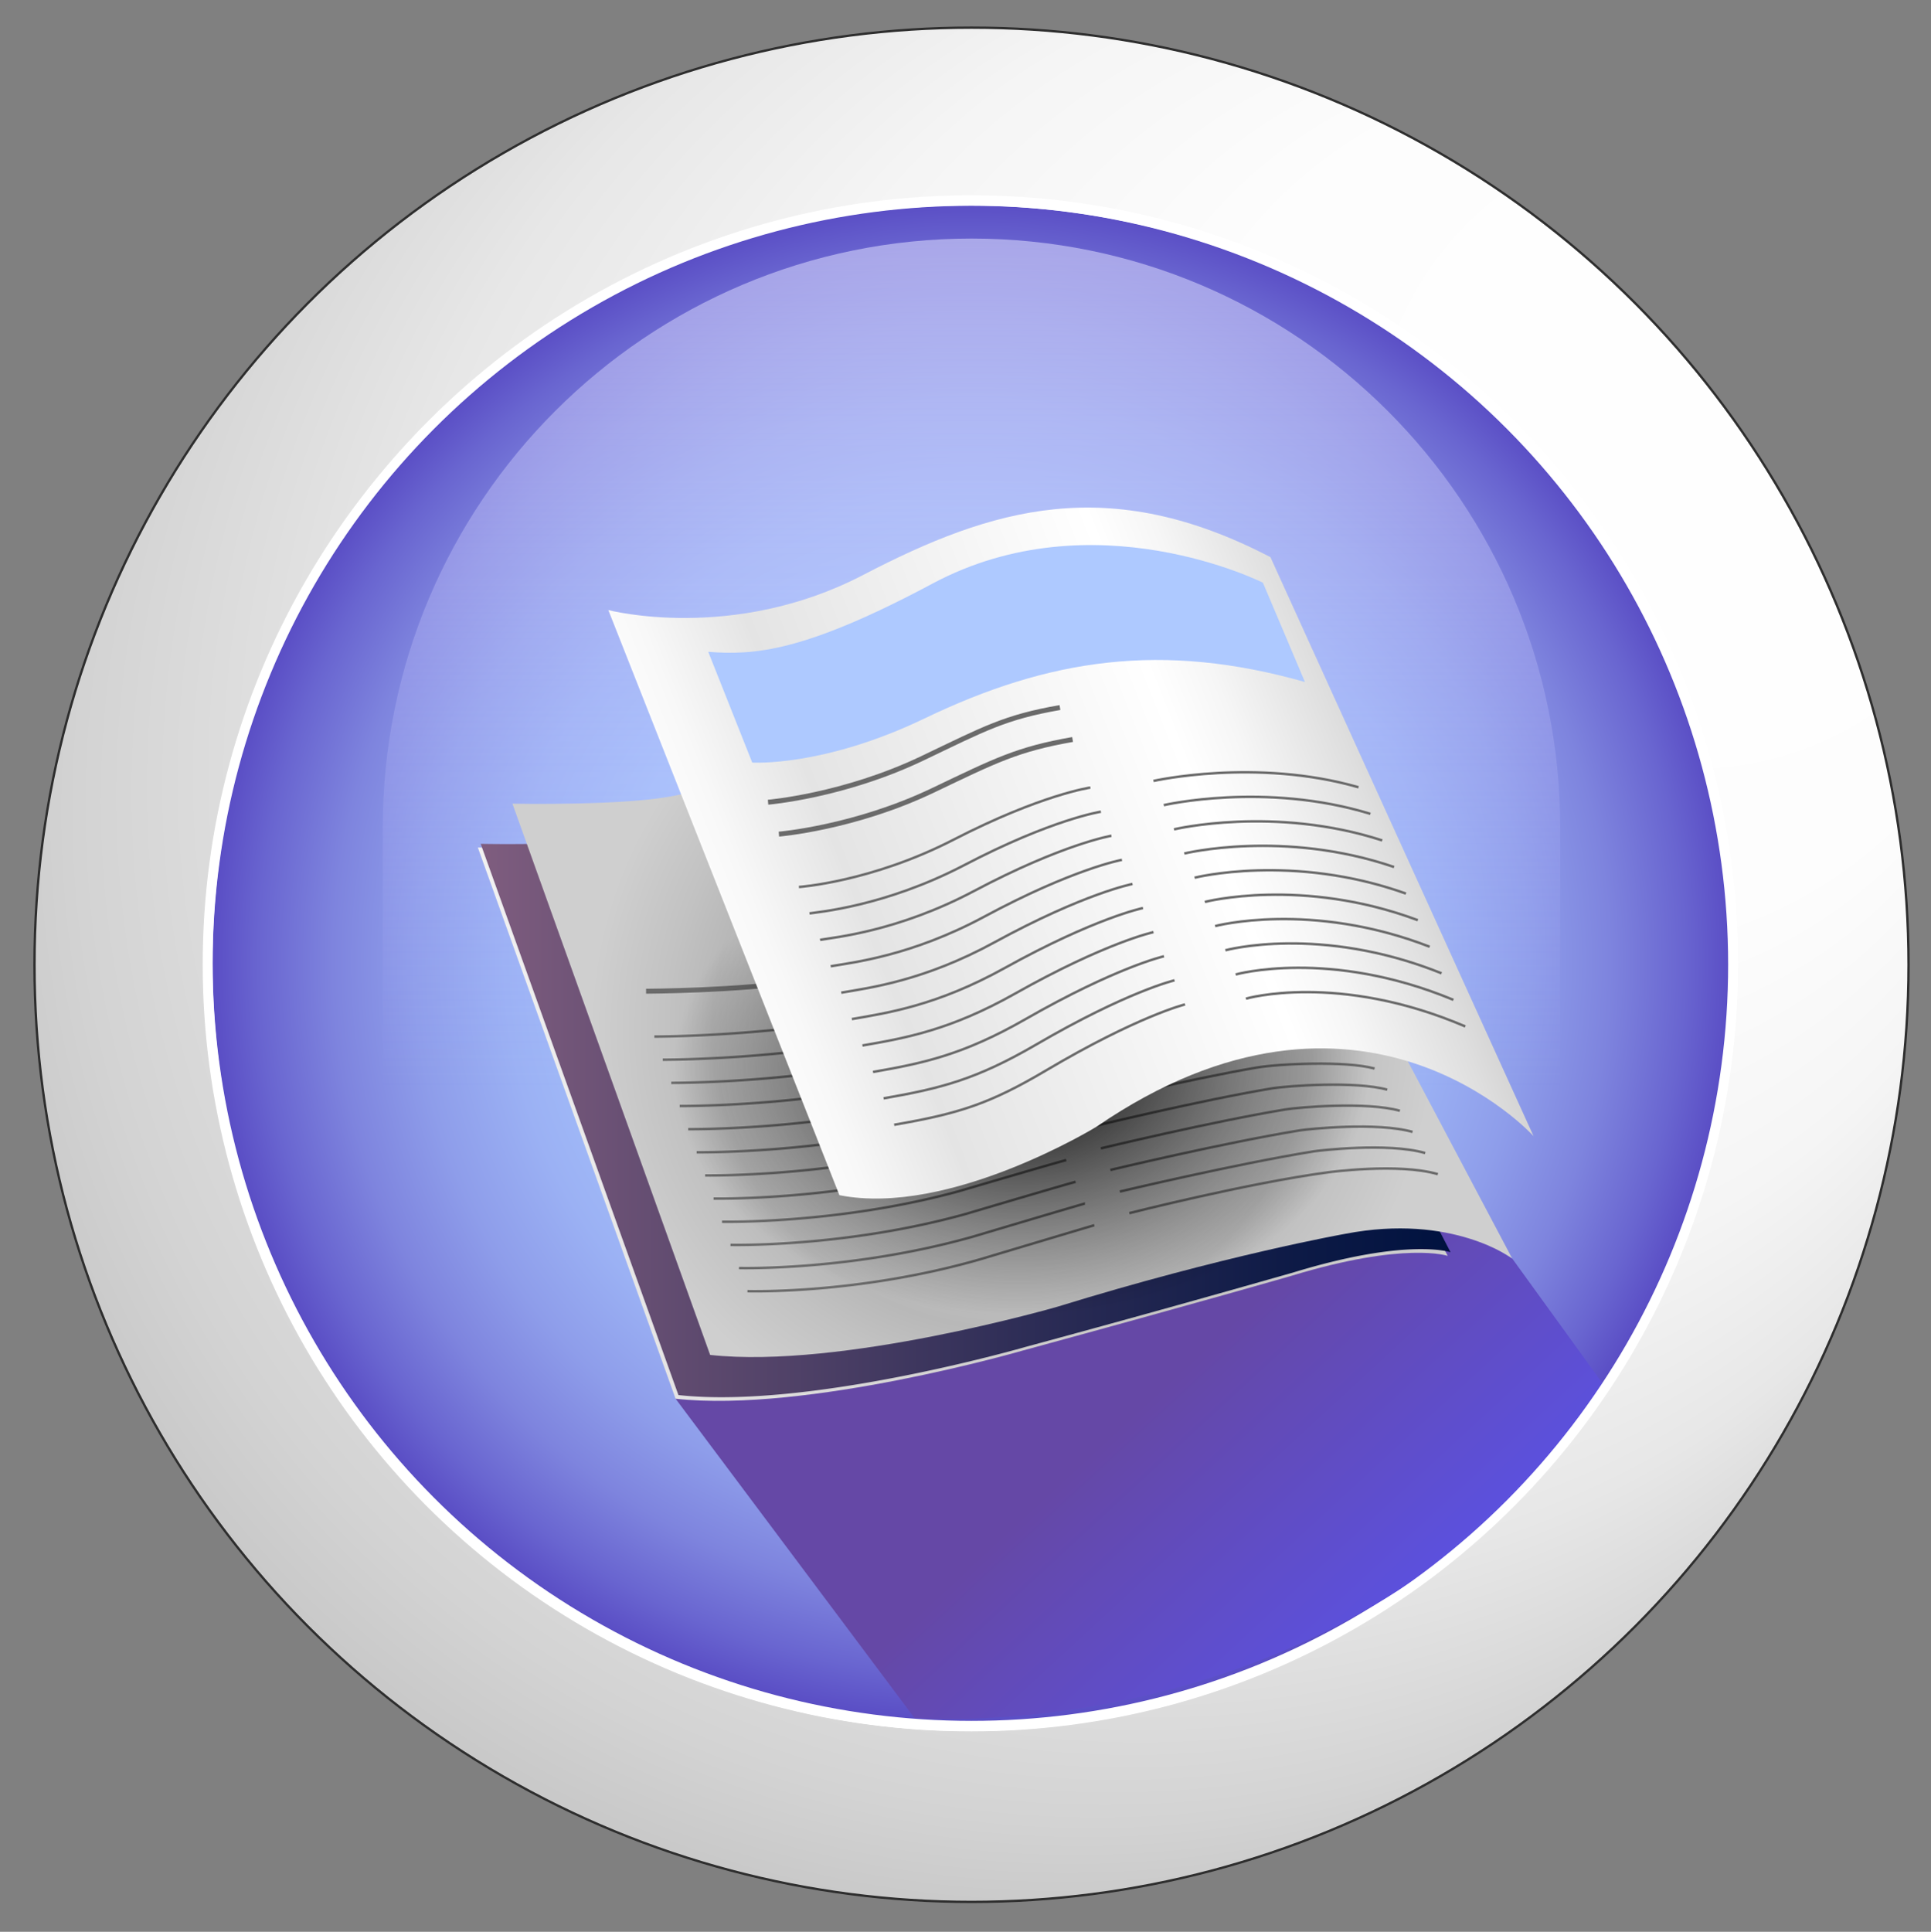
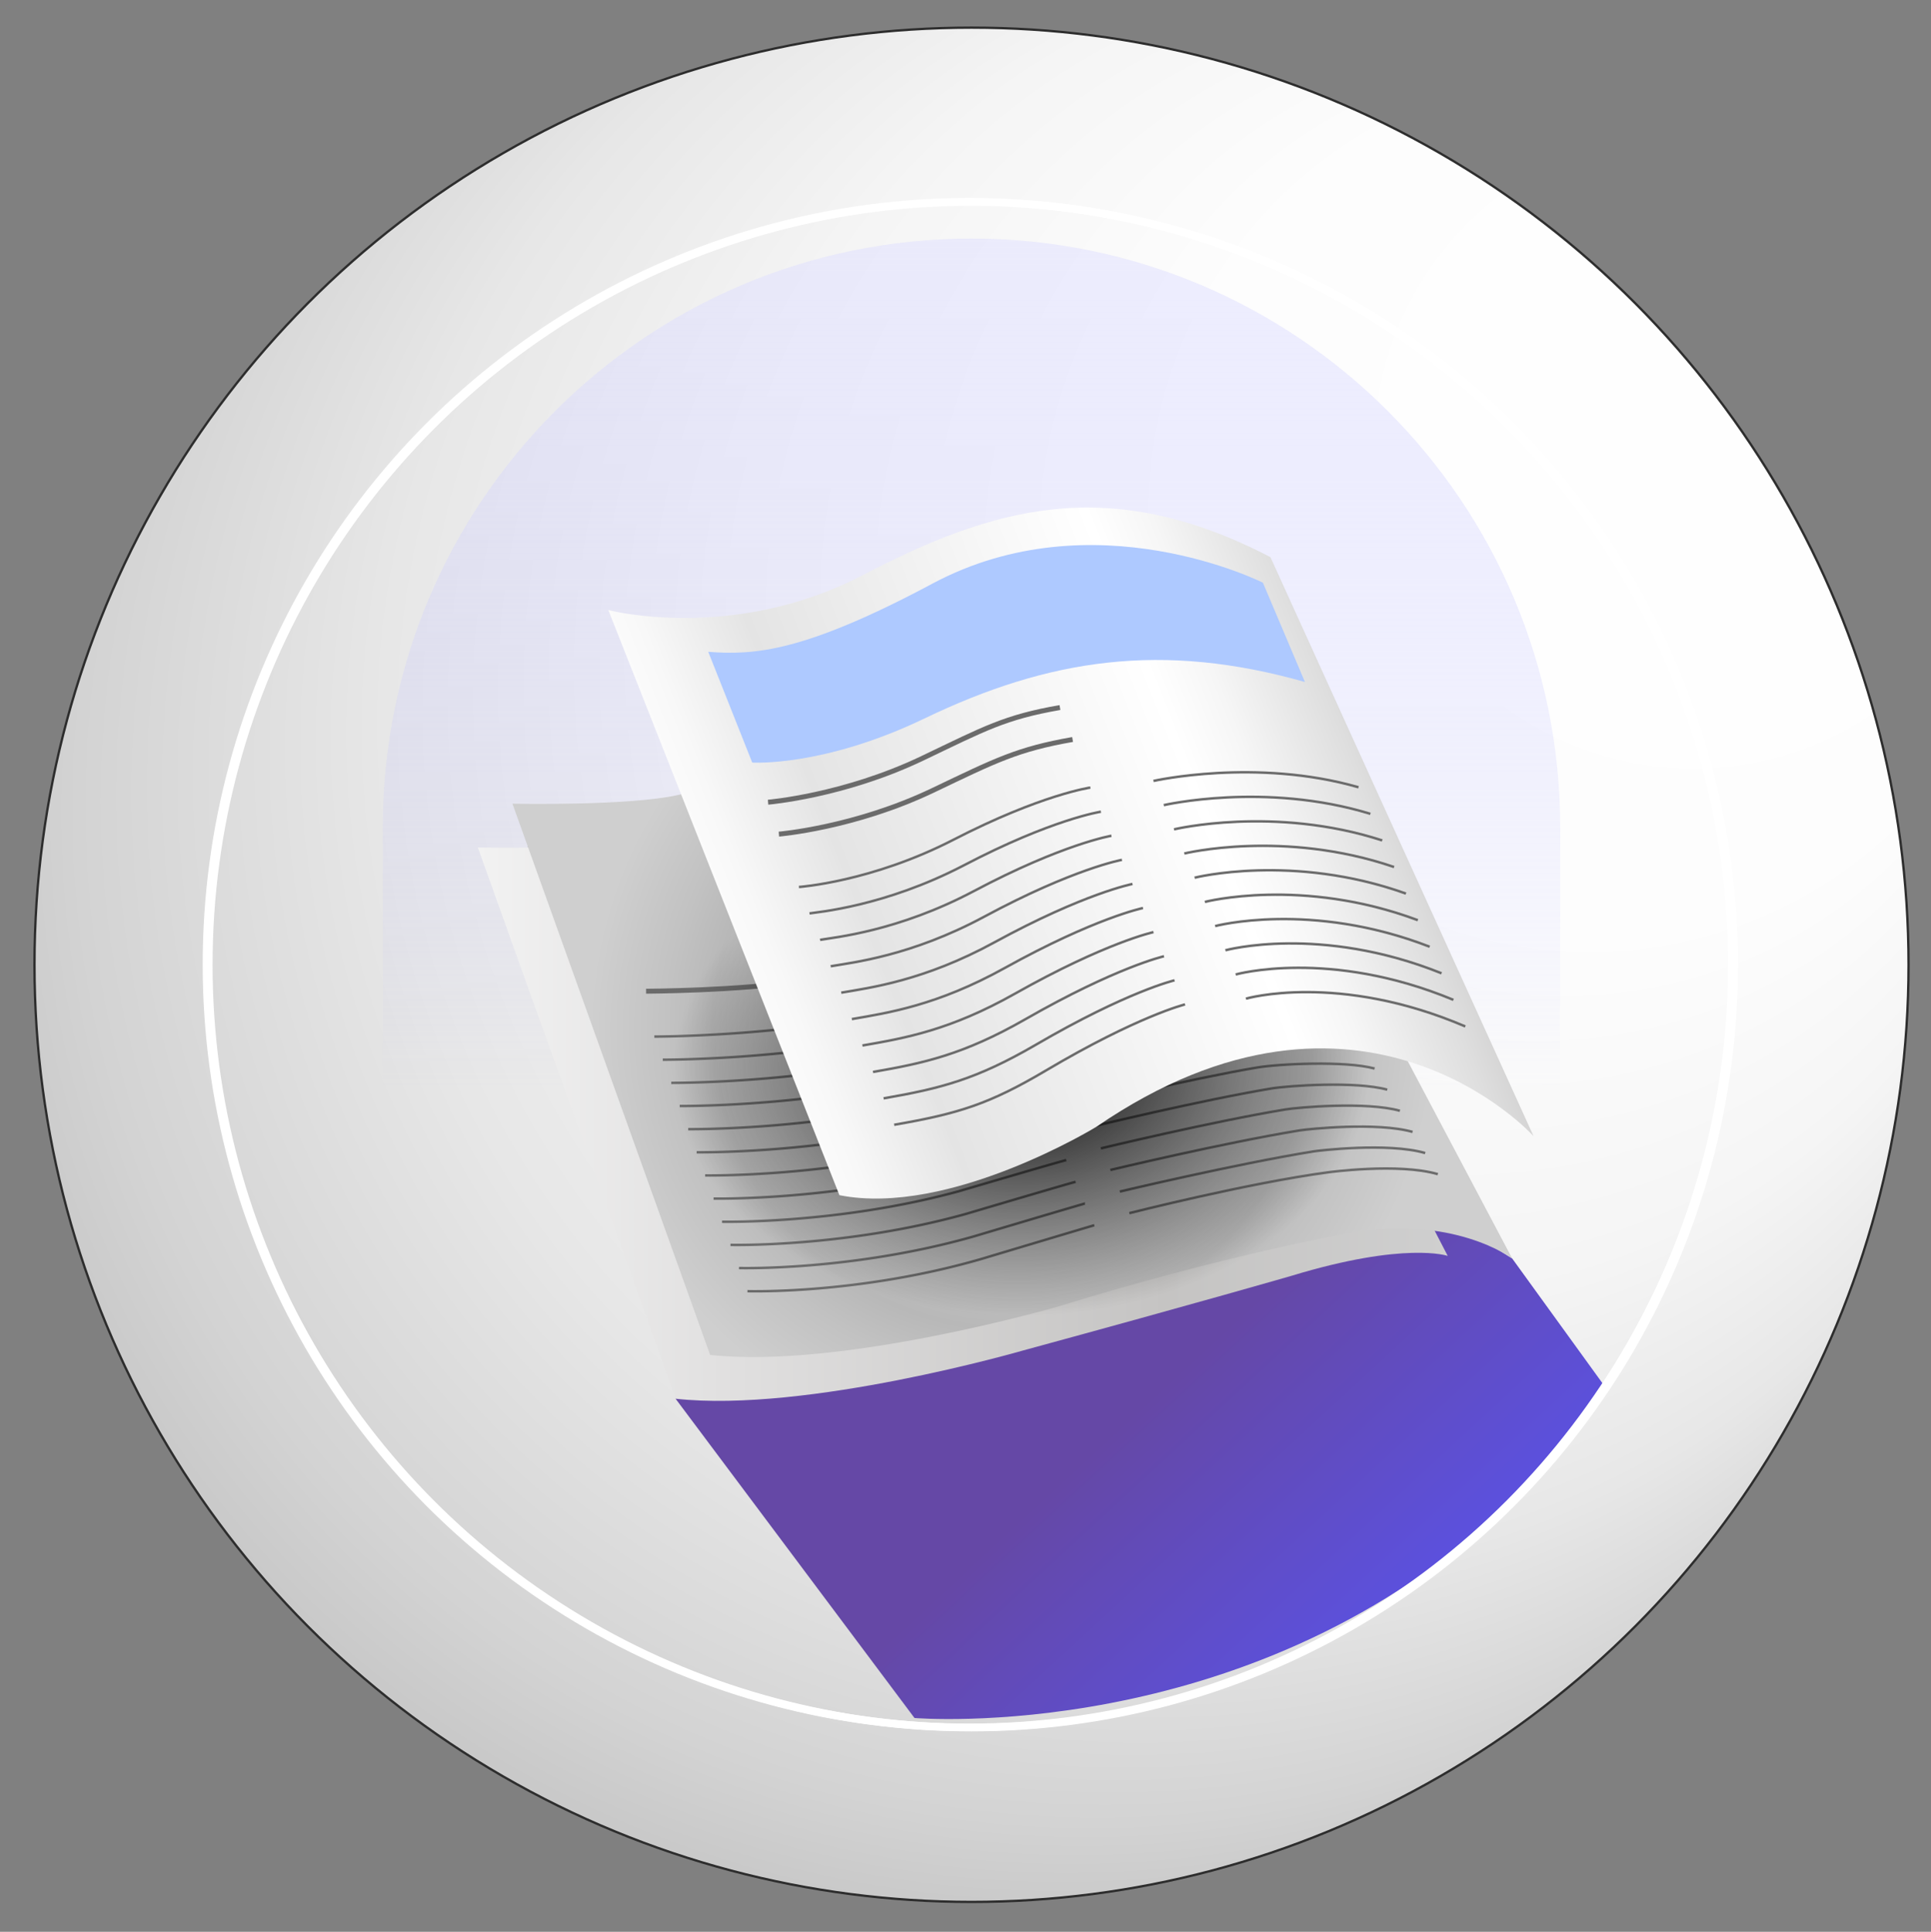
<svg xmlns="http://www.w3.org/2000/svg" version="1" viewBox="0 0 53.302 53.317">
  <rect x="0" y="0" width="53.302" height="53.317" fill="#808080" stroke="none" />
  <radialGradient id="a" cx="23.26" cy="26.419" r="36.163" fx="54.308" fy="7.879" gradientUnits="userSpaceOnUse">
    <stop offset="0" stop-color="#fff" />
    <stop offset=".325" stop-color="#fdfdfd" />
    <stop offset=".505" stop-color="#f5f5f5" />
    <stop offset=".65" stop-color="#e7e7e7" />
    <stop offset=".776" stop-color="#d3d3d3" />
    <stop offset=".889" stop-color="#bababa" />
    <stop offset=".993" stop-color="#9c9c9c" />
    <stop offset="1" stop-color="#999" />
  </radialGradient>
  <circle fill="url(#a)" stroke="#2D2D2D" stroke-width=".064" stroke-miterlimit="10" cx="26.817" cy="26.628" r="25.865" />
  <radialGradient id="b" cx="26.817" cy="26.547" r="21.054" gradientUnits="userSpaceOnUse">
    <stop offset="0" stop-color="#abc9ff" />
    <stop offset=".306" stop-color="#a9c7fe" />
    <stop offset=".475" stop-color="#a4bffa" />
    <stop offset=".611" stop-color="#9bb1f4" />
    <stop offset=".73" stop-color="#8e9dea" />
    <stop offset=".837" stop-color="#7e84de" />
    <stop offset=".935" stop-color="#6965d0" />
    <stop offset="1" stop-color="#594cc4" />
  </radialGradient>
-   <circle fill="url(#b)" stroke="#FFF" stroke-width=".209" stroke-miterlimit="10" cx="26.817" cy="26.547" r="21.054" />
  <linearGradient id="c" gradientUnits="userSpaceOnUse" x1="26.817" y1="30.036" x2="26.817" y2="-12.439">
    <stop offset="0" stop-color="#b0b1ff" stop-opacity="0" />
    <stop offset=".341" stop-color="#d0d0ff" stop-opacity=".341" />
    <stop offset=".768" stop-color="#f2f2ff" stop-opacity=".768" />
    <stop offset="1" stop-color="#fff" />
  </linearGradient>
  <path fill="url(#c)" d="M26.817 6.584c-8.976 0-16.251 7.276-16.251 16.25v16.251h32.501v-16.25c0-8.975-7.275-16.251-16.25-16.251z" />
  <linearGradient id="d" gradientUnits="userSpaceOnUse" x1="40.933" y1="49.137" x2="31.454" y2="38.868">
    <stop offset="0" stop-color="#5656ff" />
    <stop offset=".126" stop-color="#5854f3" />
    <stop offset="1" stop-color="#6548a6" />
  </linearGradient>
  <path fill="url(#d)" d="M18.648 38.605l6.595 8.812s9.088.773 16.089-5.619c0 0 2.344-2.471 2.92-3.595l-2.51-3.468-13.04-8.107-10.054 11.977z" />
  <linearGradient id="e" gradientUnits="userSpaceOnUse" x1="13.19" y1="29.63" x2="39.962" y2="29.63">
    <stop offset="0" stop-color="#f2f2f2" />
    <stop offset=".267" stop-color="#e0dfdf" />
    <stop offset=".709" stop-color="#c5c4c3" />
    <stop offset="1" stop-color="#cfcfcf" />
  </linearGradient>
  <path fill="url(#e)" d="M24.925 21.378c-.716.17-5.799 1.467-7.163 1.774-1.365.307-4.572.239-4.572.239l5.458 15.214c3.617.398 9.586-1.33 9.586-1.33 4.91-1.337 7.414-2.062 7.414-2.062 3.148-.957 4.314-.55 4.314-.55l-6.883-13.285c-3.275-1.672-7.437-.17-8.154 0z" />
  <linearGradient id="f" gradientUnits="userSpaceOnUse" x1="13.269" y1="29.529" x2="40.04" y2="29.529">
    <stop offset="0" stop-color="#7f5d7f" />
    <stop offset=".158" stop-color="#674f73" />
    <stop offset=".55" stop-color="#2f2e57" />
    <stop offset=".842" stop-color="#0d1a46" />
    <stop offset="1" stop-color="#00123f" />
  </linearGradient>
-   <path fill="url(#f)" d="M25.004 21.277c-.716.17-5.8 1.467-7.164 1.774-1.364.307-4.571.239-4.571.239l5.458 15.214c3.616.398 9.586-1.33 9.586-1.33a554.098 554.098 0 0 0 7.414-2.062c3.148-.957 4.313-.55 4.313-.55l-6.883-13.285c-3.275-1.672-7.437-.17-8.153 0z" />
  <g fill="none" stroke="#8E8E8E" stroke-width=".068" stroke-miterlimit="10">
    <path d="M17.05 29.888s3.616.005 6.777-.728c0 0 1.726-.481 2.406-.634l.119-.025M17.283 30.527s3.565.013 6.747-.742c0 0 1.794-.505 2.463-.659.046-.01.085-.02.117-.026M17.517 31.166s3.514.021 6.716-.756c0 0 1.863-.527 2.52-.684a3.57 3.57 0 0 1 .115-.026M17.75 31.805s3.463.029 6.686-.77c0 0 1.931-.55 2.576-.709l.115-.026M17.984 32.444s3.412.037 6.655-.785c0 0 2-.573 2.632-.732.052-.014.091-.023.114-.028M18.218 33.082s3.36.046 6.625-.798c0 0 2.067-.597 2.688-.757.053-.014.092-.024.113-.028M18.452 33.721s3.308.054 6.594-.813c0 0 2.135-.62 2.744-.781l.112-.029M18.685 34.36s3.258.062 6.564-.827c0 0 2.203-.645 2.8-.806l.112-.03M18.919 34.999s3.206.07 6.533-.842c0 0 2.272-.668 2.857-.83l.11-.03M19.152 35.638s3.156.078 6.503-.856c0 0 2.34-.693 2.913-.855l.11-.03M19.386 36.277s3.104.085 6.472-.87c0 0 2.408-.718 2.97-.88.063-.018.101-.03.108-.03M19.62 36.916s3.052.093 6.441-.885c0 0 3.099-.928 3.133-.935" />
  </g>
  <g fill="none" stroke="#8E8E8E" stroke-width=".068" stroke-miterlimit="10">
-     <path d="M25.305 25.595s2.56-.657 4.048-.933c1.319-.244 3.024-.103 3.502 0M25.566 26.19s2.626-.667 4.179-.95c1.2-.218 2.926-.117 3.46.005M25.828 26.787s2.69-.678 4.31-.968c1.08-.193 2.827-.133 3.416.01M26.09 27.383s2.755-.689 4.44-.985c.96-.17 2.728-.148 3.373.013M26.35 27.98s2.82-.7 4.572-1.004c.841-.146 2.63-.163 3.33.018M26.612 28.575s2.885-.71 4.702-1.02c.721-.124 2.531-.179 3.288.023M26.874 29.171s2.95-.72 4.833-1.038c.6-.102 2.432-.193 3.244.028M27.135 29.768s3.015-.732 4.964-1.057c.481-.08 2.334-.208 3.202.033M27.397 30.364s3.08-.742 5.094-1.074c.361-.06 2.235-.223 3.16.037M27.658 30.96s3.144-.753 5.225-1.092c.241-.04 2.137-.238 3.117.042M27.92 31.556s3.209-.763 5.356-1.11c.12-.019 2.037-.252 3.073.047M28.181 32.152s3.266-.83 5.487-1.127c0 0 1.939-.268 3.03.05" />
+     <path d="M25.305 25.595s2.56-.657 4.048-.933c1.319-.244 3.024-.103 3.502 0M25.566 26.19s2.626-.667 4.179-.95c1.2-.218 2.926-.117 3.46.005M25.828 26.787s2.69-.678 4.31-.968M26.09 27.383s2.755-.689 4.44-.985c.96-.17 2.728-.148 3.373.013M26.35 27.98s2.82-.7 4.572-1.004c.841-.146 2.63-.163 3.33.018M26.612 28.575s2.885-.71 4.702-1.02c.721-.124 2.531-.179 3.288.023M26.874 29.171s2.95-.72 4.833-1.038c.6-.102 2.432-.193 3.244.028M27.135 29.768s3.015-.732 4.964-1.057c.481-.08 2.334-.208 3.202.033M27.397 30.364s3.08-.742 5.094-1.074c.361-.06 2.235-.223 3.16.037M27.658 30.96s3.144-.753 5.225-1.092c.241-.04 2.137-.238 3.117.042M27.92 31.556s3.209-.763 5.356-1.11c.12-.019 2.037-.252 3.073.047M28.181 32.152s3.266-.83 5.487-1.127c0 0 1.939-.268 3.03.05" />
  </g>
  <path fill="none" stroke="#8E8E8E" stroke-width=".136" stroke-miterlimit="10" d="M14.575 23.32s2.747-.068 4.43-.34c1.683-.274 2.562-.744 3.802-1.034M17.566 24.652s2.747-.068 4.43-.341c1.683-.273 2.562-.744 3.802-1.034" />
  <g fill="none" stroke="#8E8E8E" stroke-width=".068" stroke-miterlimit="10">
    <path d="M15.504 25.46s4.325-.104 8.253-1.13c0 0 .25-.08.93-.233a5.28 5.28 0 0 1 .119-.025M15.745 26.09c-.001.016 4.524-.094 8.518-1.141.083-.022.34-.106.899-.236a4.09 4.09 0 0 1 .18-.042M15.986 26.72c-.002.033 4.724-.084 8.783-1.153.166-.044.444-.136.923-.252l.049-.012c.047-.012.106-.027.135-.033M16.227 27.352c-.004.048 4.924-.076 9.048-1.167.248-.066.548-.166.948-.267l.045-.012c.048-.013.117-.031.143-.036M16.468 27.983c-.005.069 5.967-.088 10.285-1.462 0 0 .159-.045.193-.052" />
  </g>
  <radialGradient id="g" cx="27.943" cy="28.421" r="11.663" gradientUnits="userSpaceOnUse">
    <stop offset="0" stop-color="#f2f2f2" />
    <stop offset=".344" stop-color="#d4d4d4" />
    <stop offset=".709" stop-color="#b8b8b8" />
    <stop offset=".817" stop-color="#c2c2c2" />
    <stop offset="1" stop-color="#cfcfcf" />
  </radialGradient>
  <path fill="url(#g)" d="M25.88 20.169c-.717.17-5.8 1.466-7.165 1.773-1.364.307-4.57.24-4.57.24l5.457 15.214c3.617.398 9.586-1.33 9.586-1.33 4.616-1.425 7.949-2.013 7.949-2.013 2.952-.57 4.605.682 4.605.682l-7.71-14.566c-3.274-1.672-7.436-.171-8.153 0z" />
  <g fill="none" stroke="#6B6B6B" stroke-width=".068" stroke-miterlimit="10">
    <path d="M28.296 26.926s2.56-.657 4.048-.932c1.32-.245 3.025-.103 3.502 0M28.557 27.522s2.626-.667 4.18-.95c1.2-.218 2.925-.118 3.459.005M28.819 28.118s2.69-.678 4.31-.967c1.08-.194 2.827-.134 3.416.009M29.08 28.715s2.756-.69 4.441-.986c.96-.17 2.729-.148 3.374.014M29.342 29.31s2.82-.699 4.571-1.003c.841-.146 2.63-.163 3.331.019M29.604 29.907s2.885-.71 4.702-1.021c.72-.124 2.53-.178 3.287.023M29.865 30.503s2.95-.72 4.833-1.039c.601-.101 2.432-.193 3.245.028M30.127 31.099s3.014-.731 4.963-1.056c.481-.08 2.334-.208 3.202.032M30.388 31.695s3.08-.742 5.094-1.074c.361-.06 2.236-.223 3.16.037M30.65 32.291s3.144-.752 5.225-1.092c.24-.039 2.136-.237 3.116.042M30.911 32.887s3.209-.763 5.356-1.11c.12-.019 2.038-.252 3.073.047M31.173 33.483s3.265-.829 5.486-1.127c0 0 1.94-.267 3.03.051" />
  </g>
  <path fill="none" stroke="#6B6B6B" stroke-width=".136" stroke-miterlimit="10" d="M17.834 27.358s2.599-.011 4.282-.284c1.683-.273 3.186-.682 4.815-1.08" />
  <g fill="none" stroke="#6B6B6B" stroke-width=".068" stroke-miterlimit="10">
    <path d="M18.062 28.61s3.616.004 6.777-.729c0 0 1.726-.481 2.406-.634a5.28 5.28 0 0 1 .118-.025M18.295 29.248s3.565.013 6.747-.742c0 0 1.794-.505 2.463-.659.046-.01.085-.02.117-.026M18.529 29.887s3.514.021 6.716-.756c0 0 1.863-.527 2.52-.684l.115-.026M18.763 30.526s3.462.029 6.685-.77c0 0 1.931-.55 2.576-.709l.115-.026M18.996 31.165s3.411.037 6.655-.785c0 0 2-.573 2.632-.732.052-.014.09-.023.114-.028M19.23 31.803s3.36.046 6.624-.798c0 0 2.068-.597 2.689-.757.053-.014.092-.024.113-.028M19.464 32.442s3.308.054 6.594-.813c0 0 2.135-.62 2.744-.781a2.79 2.79 0 0 1 .112-.029M19.697 33.081s3.258.062 6.564-.827c0 0 2.203-.645 2.8-.806l.112-.03M19.93 33.72s3.207.07 6.534-.841c0 0 2.272-.669 2.857-.831l.11-.03M20.164 34.359s3.155.078 6.503-.856c0 0 2.34-.693 2.913-.855l.11-.03M20.398 34.998s3.104.085 6.472-.87c0 0 2.407-.718 2.97-.88.063-.018.101-.03.108-.03M20.632 35.637s3.052.093 6.441-.885c0 0 3.099-.928 3.133-.935" />
  </g>
  <radialGradient id="h" cx="235.341" cy="28.114" r="13.17" gradientTransform="matrix(1.412 -.004 .003 1 -304.197 2.357)" gradientUnits="userSpaceOnUse">
    <stop offset="0" />
    <stop offset=".516" stop-opacity="0" />
  </radialGradient>
  <path fill="url(#h)" d="M50.41 37.434s-5.441-4.424-16.107-2.143c0 0-25.657 6.39-28.35 3.615L9.47 22.5s4.847.9 9.926-.975c5.055-1.867 9.587-2.823 15.881-.505L50.41 37.434z" />
  <linearGradient id="i" gradientUnits="userSpaceOnUse" x1="17.47" y1="27.266" x2="38.735" y2="18.938" gradientTransform="matrix(1 -.003 .003 1 .2 1.542)">
    <stop offset=".105" stop-color="#fff" />
    <stop offset=".184" stop-color="#f8f8f8" />
    <stop offset=".299" stop-color="#e5e5e5" />
    <stop offset=".302" stop-color="#e4e4e4" />
    <stop offset=".734" stop-color="#fff" />
    <stop offset=".805" stop-color="#f6f6f6" />
    <stop offset=".923" stop-color="#dedede" />
    <stop offset="1" stop-color="#cbcaca" />
  </linearGradient>
  <path fill="url(#i)" d="M42.331 31.357s-4.754-5.272-12.066-.258c0 0-4.064 2.49-7.095 1.888l-6.378-16.149s3.434.904 7.03-.967c3.578-1.863 6.787-2.816 11.247-.493l7.262 15.979z" />
  <path fill="none" stroke="#6B6B6B" stroke-width=".136" stroke-miterlimit="10" d="M21.5 23.022s2.083-.172 4.257-1.21c1.73-.827 2.328-1.135 3.85-1.402" />
  <g fill="none" stroke="#6B6B6B" stroke-width=".068" stroke-miterlimit="10">
    <path d="M32.711 27.722s-1.294.317-3.845 1.827c-1.555.92-2.401 1.186-4.184 1.495M24.39 30.315c1.585-.275 2.559-.526 4.193-1.474 2.537-1.48 3.838-1.784 3.838-1.784M24.098 29.586c1.386-.24 2.49-.474 4.202-1.453 2.526-1.446 3.83-1.74 3.83-1.74M23.806 28.856c1.188-.206 2.421-.423 4.211-1.431 2.513-1.416 3.823-1.698 3.823-1.698M23.514 28.127c.99-.171 2.352-.374 4.22-1.41 2.5-1.386 3.816-1.655 3.816-1.655M23.221 27.398c.793-.137 2.282-.326 4.23-1.39 2.485-1.356 3.809-1.61 3.809-1.61M22.93 26.669c.594-.103 2.21-.278 4.238-1.368 2.471-1.33 3.801-1.569 3.801-1.569M22.637 25.94c.396-.07 2.141-.231 4.248-1.347 2.456-1.302 3.794-1.526 3.794-1.526M22.345 25.21c.198-.034 2.069-.186 4.257-1.325 2.44-1.278 3.787-1.482 3.787-1.482M22.053 24.481s1.999-.138 4.265-1.304c2.427-1.25 3.78-1.44 3.78-1.44" />
  </g>
  <g fill="none" stroke="#6B6B6B" stroke-width=".068" stroke-miterlimit="10">
    <path d="M31.84 21.554s2.828-.64 5.66.175M32.124 22.222s2.795-.65 5.703.24M32.407 22.89s2.764-.662 5.747.306M32.691 23.557s2.73-.672 5.79.373M32.975 24.225s2.698-.683 5.834.438M33.258 24.893s2.666-.694 5.879.504M33.542 25.56s2.634-.704 5.922.57M33.825 26.228s2.602-.715 5.967.635M34.109 26.896s2.57-.727 6.01.7M34.392 27.563s2.538-.737 6.055.767" />
  </g>
  <path fill="none" stroke="#6B6B6B" stroke-width=".136" stroke-miterlimit="10" d="M21.201 22.141s2.082-.172 4.257-1.21c1.729-.827 2.277-1.136 3.8-1.403" />
  <path fill="#AEC9FF" d="M19.55 17.99l1.214 3.057s1.958.128 4.757-1.218c3.433-1.651 6.562-2.122 10.5-1.006l-1.16-2.74s-4.668-2.354-9.119.023C22.196 18 20.816 18.088 19.55 17.99z" />
  <circle fill="none" stroke="#FFF" stroke-width=".209" stroke-miterlimit="10" cx="26.817" cy="26.628" r="21.054" />
  <circle fill="none" stroke="#FFF" stroke-width=".209" stroke-miterlimit="10" cx="26.753" cy="26.622" r="21.054" />
</svg>